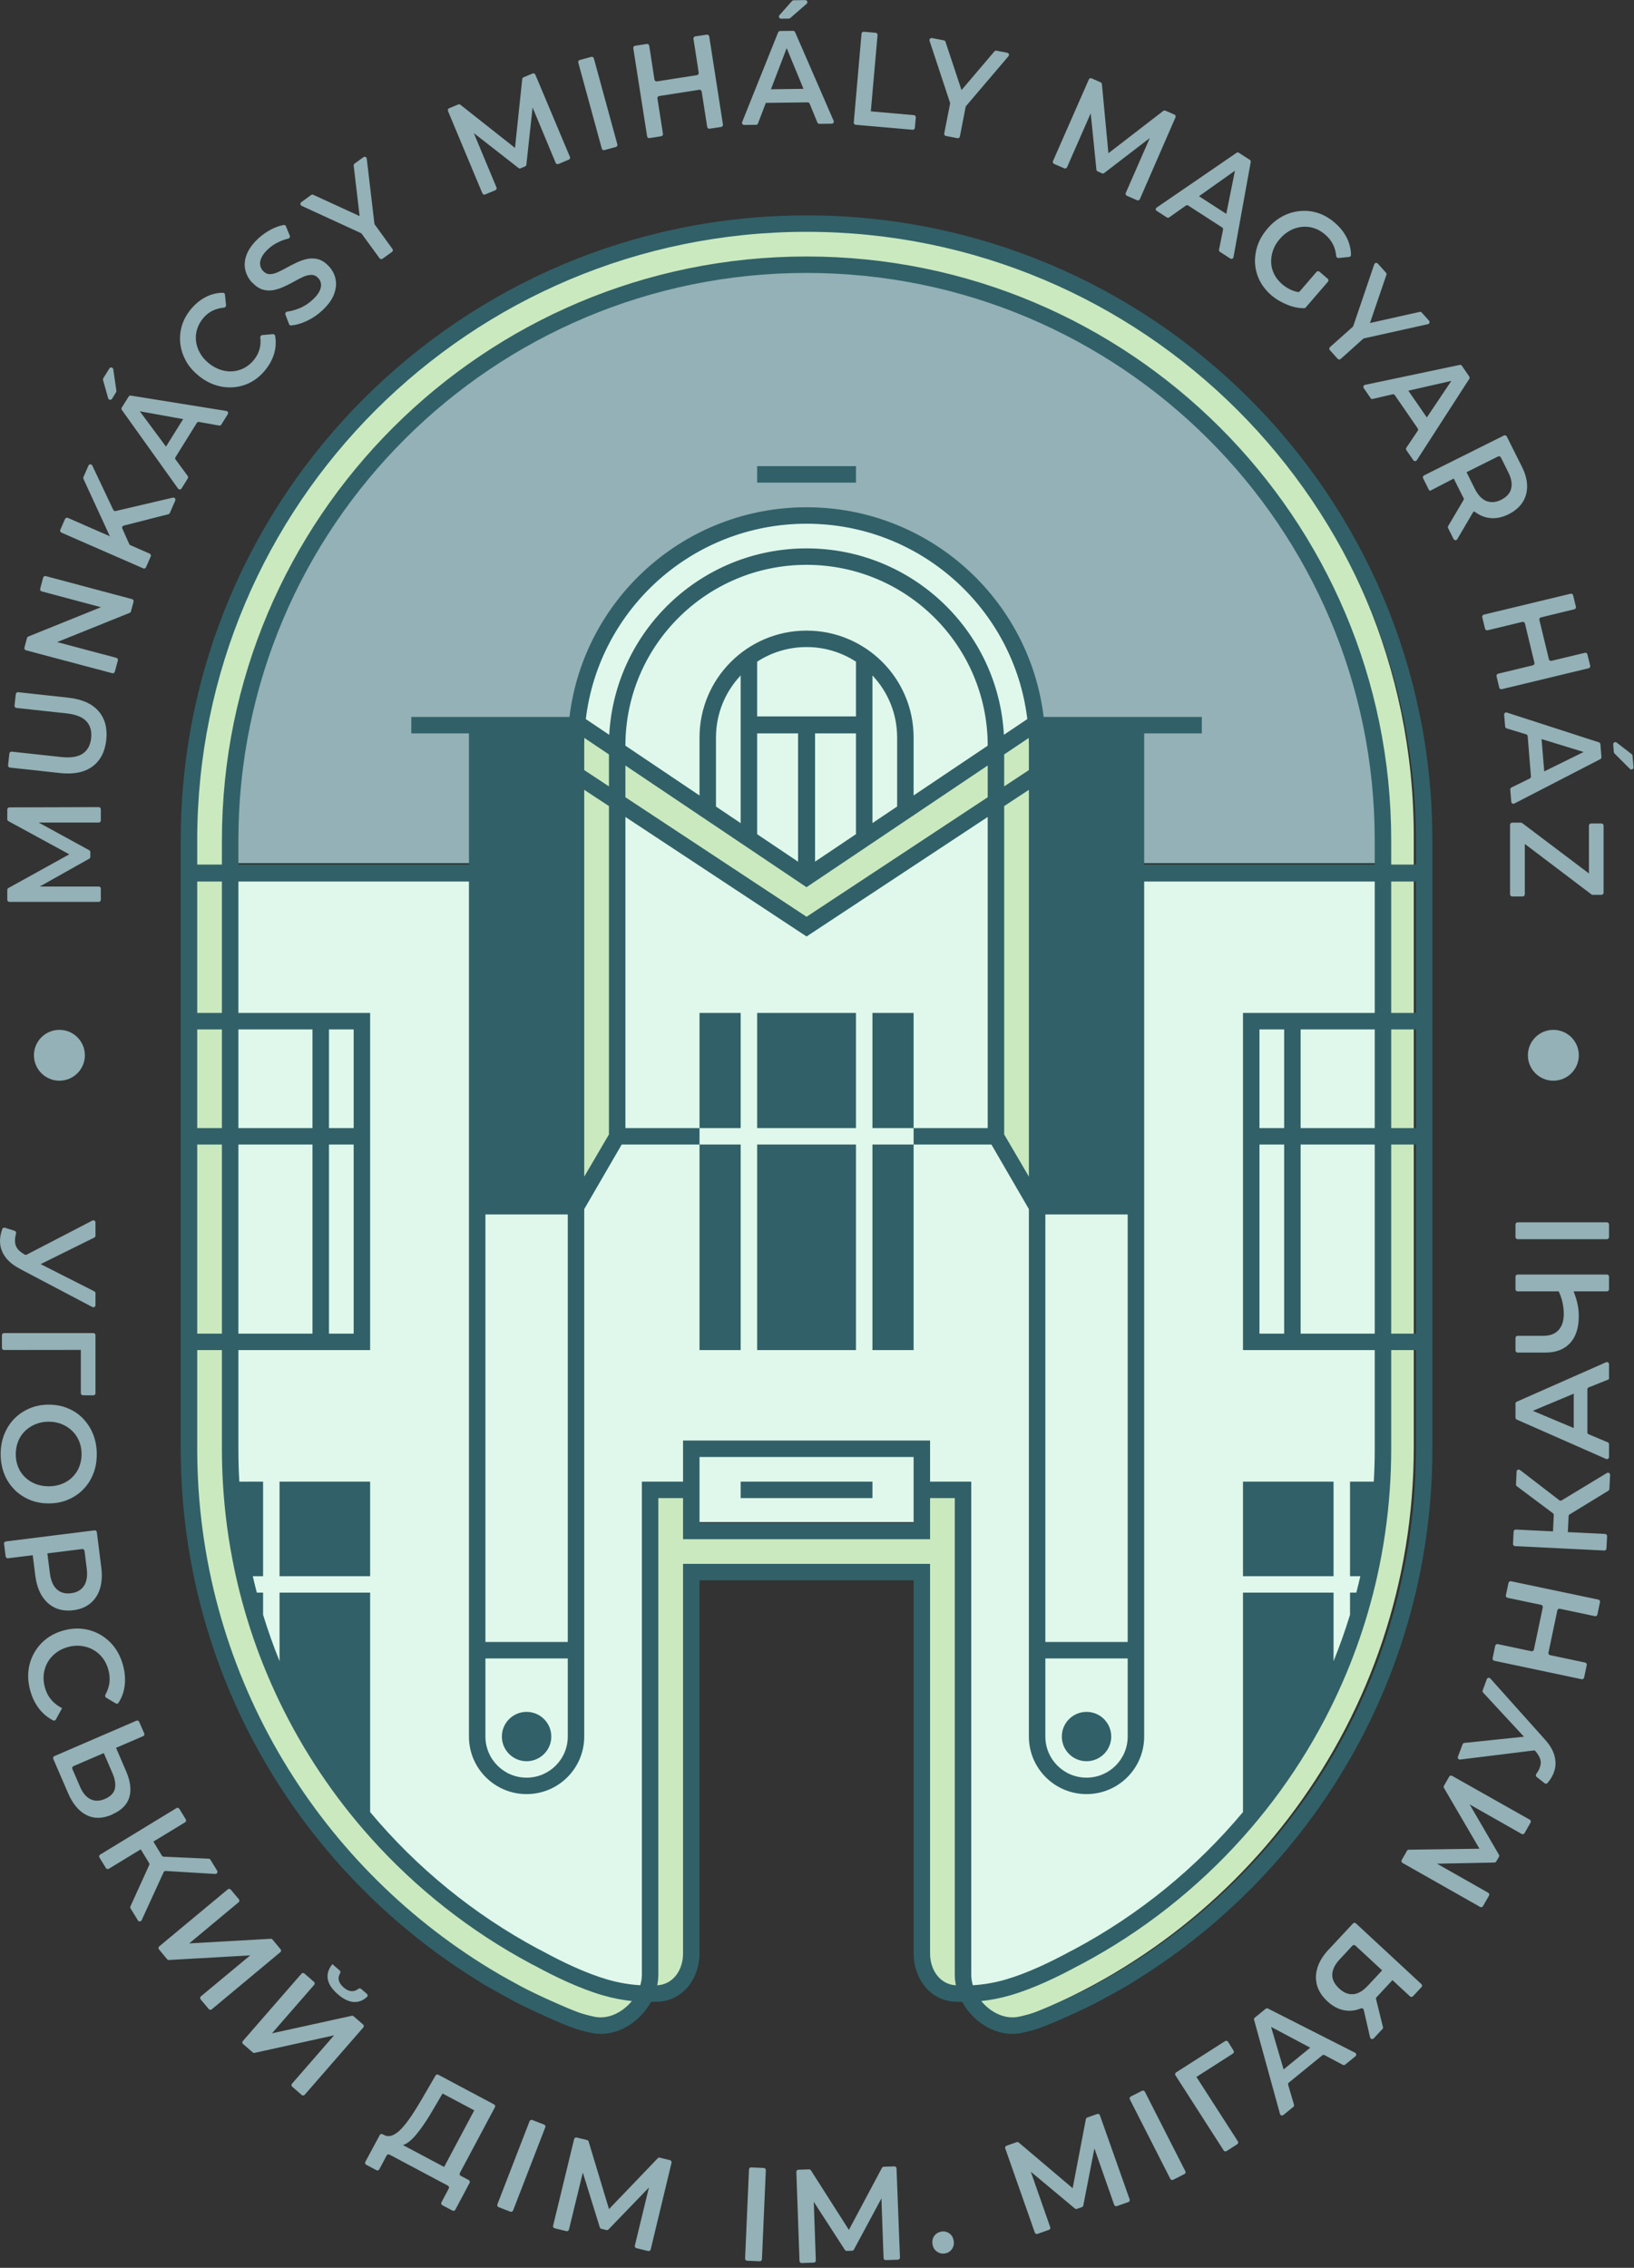
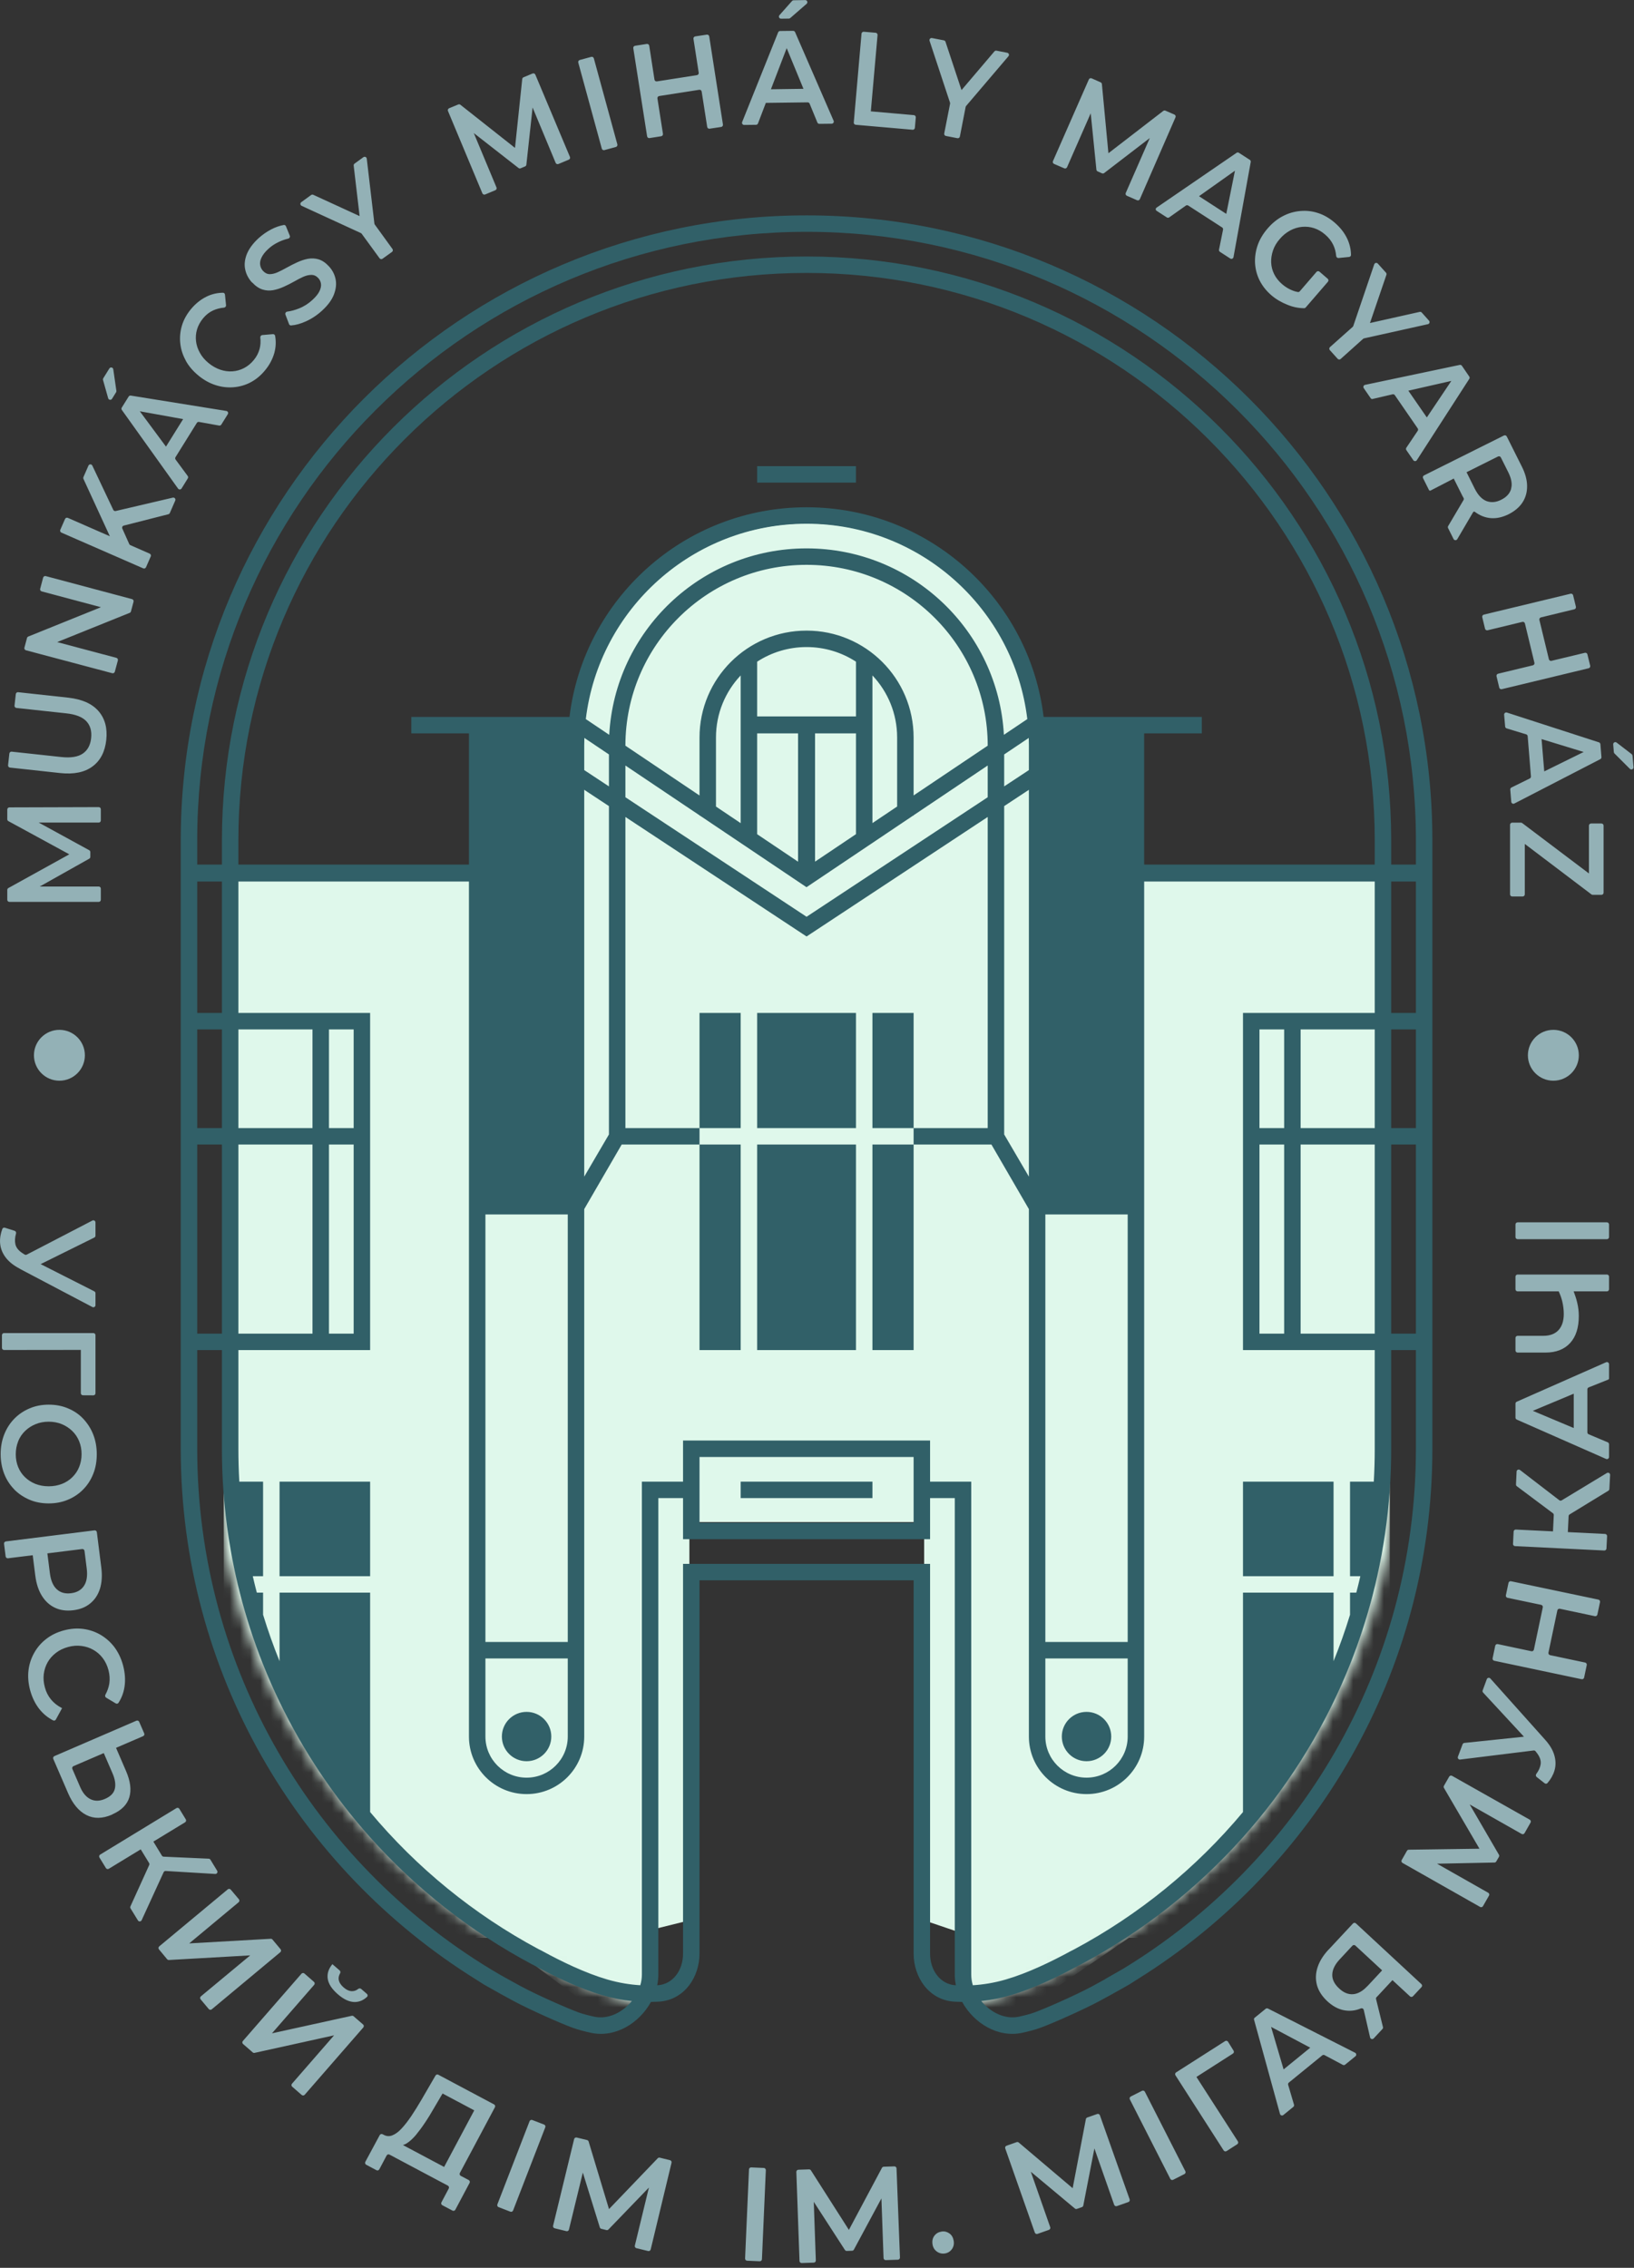
<svg xmlns="http://www.w3.org/2000/svg" width="160" height="222" viewBox="0 0 160 222" fill="none">
  <rect x="0" y="0" width="160" height="222" fill="#333333" stroke="none" />
  <g id="logo">
    <g id="Mask group">
-       <path id="bg_top" fill-rule="evenodd" clip-rule="evenodd" d="M78.998 26.139C47.035 26.139 21.124 50.966 21.124 81.592V84.494H136.873V81.592C136.873 50.966 110.961 26.139 78.998 26.139Z" fill="#93B1B6" />
      <mask id="mask0_1611_3699" style="mask-type:alpha" maskUnits="userSpaceOnUse" x="20" y="26" width="118" height="173">
        <path id="background" d="M20.961 84.105C20.961 52.052 46.945 26.067 78.998 26.067V26.067C111.051 26.067 137.035 52.051 137.035 84.105V140.614C137.035 172.668 111.051 198.652 78.998 198.652V198.652C46.945 198.652 20.961 172.668 20.961 140.614V84.105Z" fill="#D9D9D9" />
      </mask>
      <g mask="url(#mask0_1611_3699)">
        <path id="BACKGROUND" fill-rule="evenodd" clip-rule="evenodd" d="M21.911 85.09H56.777V73.458C56.777 61.185 66.726 51.236 78.999 51.236C91.272 51.236 101.221 61.185 101.221 73.458V85.09H136.085V189.696H110.547L97.442 198.652L94.765 194.186L94.553 189.696H94.132V189.22L90.492 187.984V148.995H67.504V187.984L64.439 188.745L64.165 189.696H63.649L63.438 194.186L60.76 198.652L48.748 189.696H21.911V85.09Z" fill="#DFF8EB" />
      </g>
    </g>
-     <path id="fill" fill-rule="evenodd" clip-rule="evenodd" d="M135.209 81.863V141.659C135.209 167.164 118.359 188.726 95.202 195.783L97.434 198.466C121.247 190.609 138.436 168.145 138.436 141.659V81.863C138.436 48.838 111.712 22.066 78.745 22.066C45.779 22.066 19.055 48.838 19.055 81.863V141.659C19.055 168.356 36.519 190.967 60.628 198.652L62.364 195.806C39.168 188.773 22.281 167.192 22.281 141.659V81.863C22.281 50.623 47.561 25.299 78.745 25.299C109.93 25.299 135.209 50.623 135.209 81.863ZM59.678 111.395L55.533 118.442V70.565L78.539 85.695L101.752 70.565V118.442L97.399 111.395V78.441L78.539 90.877L59.678 78.441V111.395ZM67.646 154.699V192.495L65.829 194.921H63.408V146.007H67.646V149.848H90.248V146.007H94.082V194.921L91.257 194.314L90.45 192.495V154.092H67.646V154.699Z" fill="#CAE9BF" />
    <path id="Union" fill-rule="evenodd" clip-rule="evenodd" d="M138.644 141.82V132.161H136.225V141.82C136.225 143.185 136.177 144.539 136.083 145.881C135.881 148.749 135.467 151.56 134.857 154.296C134.737 154.836 134.609 155.372 134.473 155.906L134.444 156.019C134.433 156.063 134.422 156.107 134.41 156.151C133.811 158.47 133.068 160.732 132.194 162.928C131.698 164.172 131.16 165.395 130.581 166.594V166.594C130.304 167.169 130.017 167.739 129.721 168.303C128.979 169.716 128.179 171.095 127.326 172.436C125.655 175.06 123.776 177.538 121.712 179.848V179.848C117.235 184.858 111.887 189.076 105.905 192.264C105.896 192.27 105.768 192.334 105.579 192.429C103.635 193.488 101.221 194.653 98.959 195.314C97.945 195.611 96.979 195.788 96.083 195.883C97.002 197.012 98.43 197.707 99.761 197.417C100.347 197.29 100.87 197.151 101.282 197.004C102.323 196.631 105.343 195.304 106.941 194.442C107.4 194.194 107.835 193.955 108.222 193.74L108.206 193.737C108.23 193.722 108.636 193.49 109.052 193.253C109.251 193.139 109.452 193.025 109.615 192.931C109.811 192.819 109.952 192.739 109.966 192.731C127.161 182.278 138.644 163.387 138.644 141.82ZM138.644 130.551V112.038H136.225V130.551H138.644ZM138.644 110.428V100.769H136.225V110.428H138.644ZM140.257 132.161H140.257V141.82C140.257 163.724 128.725 182.939 111.391 193.745L110.61 194.241L110.565 194.267C110.525 194.29 110.468 194.323 110.393 194.366C110.35 194.391 110.301 194.419 110.246 194.45C110.183 194.486 110.112 194.526 110.035 194.57C109.952 194.617 109.862 194.668 109.765 194.722C109.236 195.021 108.507 195.427 107.708 195.858C106.13 196.709 103.002 198.099 101.826 198.519C101.322 198.699 100.724 198.855 100.105 198.99C97.707 199.512 95.359 198.045 94.214 195.971C93.956 195.968 93.707 195.959 93.468 195.945C90.922 195.795 89.46 193.516 89.46 191.231L89.46 154.698H78.978H68.496L68.496 191.231C68.496 193.516 67.033 195.795 64.487 195.945C64.249 195.959 63.999 195.968 63.741 195.971C62.596 198.045 60.248 199.512 57.85 198.99C57.231 198.855 56.633 198.699 56.129 198.519C54.953 198.099 51.825 196.709 50.248 195.858C49.448 195.427 48.719 195.021 48.19 194.722C47.926 194.573 47.711 194.451 47.562 194.366C47.488 194.323 47.43 194.29 47.39 194.267L47.345 194.241L46.568 193.747C29.232 182.942 17.698 163.726 17.698 141.82V132.161V99.159V82.256C17.698 48.471 45.134 21.083 78.978 21.083C112.821 21.083 140.257 48.471 140.257 82.256V99.159H140.257V132.161ZM98.505 193.769C97.336 194.111 96.241 194.278 95.258 194.337C95.158 193.996 95.104 193.642 95.104 193.285L95.104 145.04H91.072V141.015H66.883V145.04H62.852L62.852 193.285C62.852 193.642 62.797 193.996 62.697 194.337C61.714 194.278 60.619 194.111 59.45 193.769C57.322 193.147 54.992 192.024 53.073 190.974C53.056 190.965 52.886 190.879 52.698 190.784C46.384 187.4 40.8 182.835 36.243 177.384V145.04H23.434C23.373 143.974 23.343 142.901 23.343 141.82V132.161H36.243L36.243 112.038V110.428L36.243 99.159H23.343V86.292H45.919V117.27V118.88V169.992C45.919 173.104 48.446 175.626 51.563 175.626C54.68 175.626 57.207 173.104 57.207 169.992V118.88H57.207V118.361L60.876 112.038H68.496V110.428L61.239 110.428V79.973L78.978 91.673L96.716 79.973L96.716 110.428H89.46V112.038L85.428 112.038V132.161H89.46L89.46 112.038H97.079L100.748 118.361V118.88L100.748 169.992C100.748 173.104 103.275 175.626 106.392 175.626C109.509 175.626 112.036 173.104 112.036 169.992L112.036 118.88H112.036V86.292H134.613V99.159H121.712L121.712 110.428L121.712 112.038V132.161H134.613V141.82C134.613 142.901 134.582 143.974 134.521 145.04H121.712V154.296H130.581V145.04H132.194V154.296H133.203C133.079 154.836 132.947 155.373 132.808 155.906H132.194V158.069C131.721 159.614 131.182 161.131 130.581 162.616V155.906H121.712L121.712 177.384C117.138 182.856 111.529 187.435 105.185 190.823C104.988 190.922 104.847 190.993 104.832 191.002C102.922 192.044 100.615 193.152 98.505 193.769ZM93.491 146.649H91.072V150.674H66.883V146.649H64.464L64.464 193.285C64.464 193.639 64.426 193.993 64.353 194.34L64.392 194.338C65.837 194.253 66.883 192.937 66.883 191.231L66.883 153.089H78.978H91.072L91.072 191.231C91.072 192.937 92.119 194.253 93.563 194.338L93.602 194.34C93.529 193.993 93.491 193.639 93.491 193.285L93.491 146.649ZM58.997 195.314C60.011 195.611 60.976 195.788 61.872 195.883C60.953 197.012 59.525 197.707 58.194 197.417C57.608 197.29 57.085 197.151 56.673 197.004C55.632 196.631 52.612 195.304 51.014 194.442C50.23 194.018 49.512 193.619 48.99 193.324L48.74 193.176L48.736 193.174C48.398 192.974 48.044 192.764 48.024 192.752C30.809 182.303 19.311 163.402 19.311 141.82V132.161H21.73V141.82C21.73 142.9 21.76 143.974 21.819 145.04C21.985 148.014 22.378 150.928 22.982 153.763C23.02 153.941 23.059 154.119 23.098 154.296C23.218 154.836 23.346 155.372 23.482 155.906C24.093 158.311 24.856 160.655 25.761 162.928V162.927C26.257 164.172 26.795 165.394 27.374 166.594V166.594C29.708 171.429 32.703 175.887 36.243 179.848V179.848C40.721 184.859 46.071 189.078 52.054 192.267C52.066 192.273 52.205 192.343 52.388 192.435C54.33 193.493 56.738 194.654 58.997 195.314ZM21.73 130.551H19.311V112.038H21.73V130.551ZM21.73 110.428H19.311V100.769H21.73V110.428ZM21.73 99.159H19.311V86.292H21.73V99.159ZM21.73 84.633H19.311V82.256C19.311 49.36 46.025 22.693 78.978 22.693C111.93 22.693 138.644 49.36 138.644 82.256V84.633H136.225V82.256C136.225 50.694 110.595 25.108 78.978 25.108C47.361 25.108 21.73 50.694 21.73 82.256V84.633ZM138.644 99.159V86.292H136.225V99.159H138.644ZM134.613 100.769H127.356V110.428L134.613 110.428V100.769ZM134.613 112.038V130.551L127.356 130.551V112.038H134.613ZM134.613 84.633V82.256C134.613 51.583 109.704 26.717 78.978 26.717C48.251 26.717 23.343 51.583 23.343 82.256V84.633H45.919V71.793H40.275V70.183L45.919 70.183H55.763C57.157 58.619 67.019 49.657 78.978 49.657C90.936 49.657 100.799 58.619 102.192 70.183L117.68 70.183V71.793L112.036 71.793V84.633H134.613ZM23.343 130.551V112.038H30.599L30.599 130.551L23.343 130.551ZM23.343 110.428V100.769H30.599L30.599 110.428H23.343ZM24.752 154.296C24.876 154.836 25.008 155.373 25.148 155.906H25.761V158.068C26.234 159.614 26.773 161.131 27.374 162.616L27.374 155.906H36.243V154.296H27.374L27.374 145.04H25.761L25.761 154.296H24.752ZM83.815 47.243H74.14V45.633H83.815V47.243ZM57.207 72.957C57.208 72.716 57.212 72.476 57.221 72.237L59.626 73.853L59.626 76.98L57.207 75.384V72.957ZM57.207 115.184L59.626 111.053L59.626 78.909L57.207 77.314V115.184ZM61.239 78.043L78.978 89.743L96.716 78.043V74.935L89.46 79.807V79.841H89.409L78.972 86.849L68.541 79.841H68.496V79.811L61.239 74.937V78.043ZM68.496 77.871L61.239 72.996V72.975C61.253 63.206 69.189 55.292 78.978 55.292C88.773 55.292 96.714 63.217 96.716 72.995L89.46 77.867V72.195C89.46 66.416 84.767 61.731 78.978 61.731C73.189 61.731 68.496 66.416 68.496 72.195V77.871ZM70.108 78.954L72.527 80.579V71.793H72.527V70.133H72.527V66.118C71.028 67.704 70.108 69.842 70.108 72.195V78.954ZM74.14 81.662L78.146 84.353V71.793H74.14V81.662ZM79.809 84.347L83.816 81.657V71.793H79.809V84.347ZM85.428 80.574L87.847 78.95V72.195C87.847 69.842 86.928 67.704 85.428 66.118V80.574ZM98.329 73.852V76.98L100.748 75.384V72.931C100.747 72.699 100.743 72.467 100.735 72.237L98.329 73.852ZM100.593 70.392L98.3 71.932C97.745 61.76 89.306 53.682 78.978 53.682C68.649 53.682 60.21 61.76 59.655 71.933L57.362 70.392C58.653 59.619 67.838 51.267 78.978 51.267C90.117 51.267 99.302 59.619 100.593 70.392ZM100.748 115.184L100.748 77.314L98.329 78.909V111.053L100.748 115.184ZM102.36 118.88H110.423L110.423 160.735H102.36L102.36 118.88ZM34.631 100.769V110.428H32.212V100.769H34.631ZM32.212 130.551L34.631 130.551V112.038H32.212L32.212 130.551ZM123.325 130.551V112.038H125.744V130.551L123.325 130.551ZM125.744 100.769H123.325V110.428H125.744V100.769ZM72.527 132.161L72.527 112.038H68.496V132.161H72.527ZM72.527 110.428H68.496V99.159H72.527V110.428ZM83.816 110.428H74.14V99.159H83.816V110.428ZM89.46 110.428H85.428V99.159H89.46V110.428ZM83.816 112.038V132.161H74.14V112.038H83.816ZM102.36 162.345H110.423L110.423 169.992C110.423 172.215 108.618 174.016 106.392 174.016C104.165 174.016 102.36 172.215 102.36 169.992L102.36 162.345ZM55.595 169.992L55.595 162.345H47.532V160.735H55.595L55.595 118.88H47.532V169.992C47.532 172.215 49.337 174.017 51.563 174.017C53.79 174.017 55.595 172.215 55.595 169.992ZM53.982 169.992C53.982 171.325 52.899 172.407 51.563 172.407C50.227 172.407 49.144 171.325 49.144 169.992C49.144 168.658 50.227 167.577 51.563 167.577C52.899 167.577 53.982 168.658 53.982 169.992ZM106.392 172.407C107.728 172.407 108.811 171.325 108.811 169.992C108.811 168.658 107.728 167.577 106.392 167.577C105.056 167.577 103.973 168.658 103.973 169.992C103.973 171.325 105.056 172.407 106.392 172.407ZM68.496 142.625H89.46V149.064H68.496L68.496 146.649V145.04L68.496 142.625ZM72.527 146.649H85.428V145.039H72.527V146.649ZM83.816 70.133H74.14V64.773C75.531 63.867 77.193 63.341 78.978 63.341C80.763 63.341 82.424 63.867 83.816 64.773V70.133Z" fill="#316068" />
    <path id="dots" fill-rule="evenodd" clip-rule="evenodd" d="M5.818 105.791C7.195 105.791 8.311 104.676 8.311 103.302C8.311 101.927 7.195 100.812 5.818 100.812C4.441 100.812 3.324 101.927 3.324 103.302C3.324 104.676 4.441 105.791 5.818 105.791ZM152.103 105.791C153.481 105.791 154.597 104.676 154.597 103.302C154.597 101.927 153.481 100.812 152.103 100.812C150.726 100.812 149.61 101.927 149.61 103.302C149.61 104.676 150.726 105.791 152.103 105.791Z" fill="#93B1B6" />
    <path id="text" fill-rule="evenodd" clip-rule="evenodd" d="M78.846 0.008C79.04 0.006 79.132 0.245 78.985 0.372L77.378 1.77C77.341 1.802 77.293 1.82 77.244 1.821L76.482 1.831C76.301 1.834 76.204 1.621 76.323 1.486L77.557 0.095C77.596 0.052 77.651 0.026 77.71 0.026L78.846 0.008ZM74.983 10.087C74.983 10.079 74.99 10.072 74.998 10.072L79.083 10.02C79.168 10.018 79.246 10.07 79.278 10.148L80.037 11.996C80.07 12.074 80.147 12.125 80.232 12.124L81.438 12.111C81.587 12.11 81.686 11.957 81.627 11.821L77.854 3.144C77.82 3.068 77.744 3.019 77.661 3.019L76.385 3.034C76.301 3.035 76.226 3.087 76.195 3.165L72.671 11.946C72.616 12.083 72.718 12.232 72.866 12.231L74.029 12.218C74.115 12.217 74.191 12.164 74.221 12.084L74.982 10.092L74.983 10.091C74.983 10.09 74.983 10.09 74.983 10.089L74.983 10.087ZM77.032 4.712L78.674 8.694L75.488 8.739L77.032 4.712ZM67.903 3.8C67.886 3.687 67.964 3.58 68.078 3.563L69.21 3.391C69.323 3.374 69.429 3.452 69.447 3.565L70.79 12.191C70.808 12.304 70.73 12.41 70.617 12.428L69.484 12.599C69.371 12.617 69.265 12.539 69.248 12.426L68.707 8.962C68.689 8.848 68.583 8.771 68.469 8.789L64.548 9.4C64.435 9.418 64.358 9.524 64.375 9.637L64.916 13.101C64.933 13.214 64.856 13.32 64.743 13.338L63.601 13.517C63.488 13.535 63.381 13.457 63.364 13.344L62.011 4.718C61.993 4.605 62.071 4.499 62.184 4.481L63.334 4.302C63.448 4.284 63.554 4.362 63.572 4.475L64.086 7.795C64.103 7.908 64.21 7.985 64.323 7.968L68.244 7.356C68.358 7.338 68.435 7.233 68.418 7.12L67.903 3.8ZM57.893 5.567L56.77 5.872C56.66 5.903 56.594 6.017 56.624 6.127L58.927 14.548C58.958 14.659 59.072 14.724 59.182 14.694L60.305 14.388C60.416 14.358 60.481 14.243 60.451 14.133L58.148 5.712C58.118 5.601 58.004 5.536 57.893 5.567ZM48.615 18.349C48.66 18.455 48.61 18.576 48.504 18.62L47.506 19.037C47.401 19.081 47.279 19.031 47.234 18.925L43.866 10.867C43.822 10.761 43.872 10.64 43.979 10.596L44.874 10.226C44.943 10.198 45.023 10.209 45.082 10.255L50.428 14.477L51.137 7.735C51.145 7.659 51.194 7.594 51.264 7.565L52.15 7.196C52.255 7.153 52.377 7.202 52.421 7.308L55.807 15.358C55.852 15.464 55.802 15.585 55.696 15.63L54.681 16.054C54.575 16.099 54.453 16.049 54.409 15.943L52.151 10.522L51.542 16.122C51.534 16.197 51.486 16.261 51.417 16.291L50.983 16.474C50.913 16.504 50.833 16.493 50.774 16.447L46.394 13.027L48.615 18.349ZM37.167 25.283C37.234 25.375 37.364 25.396 37.456 25.329L38.383 24.662C38.476 24.595 38.497 24.465 38.43 24.372L36.697 21.98C36.677 21.952 36.664 21.918 36.66 21.883L35.913 15.532C35.895 15.374 35.713 15.295 35.584 15.388L34.716 16.018C34.655 16.063 34.623 16.136 34.632 16.21L35.213 21.153L30.676 19.069C30.608 19.037 30.528 19.045 30.467 19.089L29.499 19.792C29.37 19.885 29.39 20.081 29.534 20.148L35.335 22.815C35.367 22.83 35.395 22.853 35.416 22.881L37.167 25.283ZM24.697 27.655C24.693 27.651 24.687 27.648 24.682 27.648C24.676 27.648 24.67 27.646 24.666 27.642C24.336 27.274 24.112 26.862 24.014 26.396C23.905 25.919 23.96 25.423 24.158 24.901C24.366 24.378 24.745 23.846 25.313 23.324C25.692 22.982 26.098 22.693 26.568 22.45C26.982 22.235 27.381 22.098 27.78 22.025C27.873 22.008 27.964 22.061 28 22.149L28.375 23.07C28.425 23.192 28.35 23.328 28.222 23.358C27.875 23.441 27.551 23.558 27.244 23.711C26.865 23.892 26.541 24.117 26.27 24.369C25.954 24.657 25.737 24.936 25.611 25.207C25.476 25.477 25.44 25.72 25.476 25.945C25.512 26.171 25.611 26.369 25.765 26.531C25.954 26.729 26.171 26.837 26.423 26.837C26.667 26.837 26.938 26.765 27.217 26.639C27.497 26.513 27.804 26.351 28.129 26.171C28.454 25.991 28.788 25.819 29.131 25.666C29.473 25.513 29.807 25.396 30.159 25.333C30.511 25.27 30.854 25.288 31.197 25.387C31.549 25.495 31.883 25.72 32.208 26.072C32.542 26.432 32.758 26.846 32.858 27.315C32.957 27.783 32.903 28.279 32.704 28.81C32.506 29.342 32.117 29.873 31.549 30.396C31.062 30.846 30.529 31.198 29.952 31.459C29.431 31.694 28.948 31.827 28.501 31.858C28.413 31.864 28.334 31.81 28.303 31.728L27.949 30.795C27.899 30.664 27.991 30.522 28.13 30.504C28.495 30.456 28.872 30.355 29.266 30.198C29.771 30 30.204 29.72 30.592 29.36C30.917 29.063 31.152 28.774 31.278 28.513C31.405 28.252 31.459 28.009 31.432 27.792C31.405 27.576 31.314 27.378 31.161 27.216C30.962 27.009 30.746 26.91 30.493 26.91C30.241 26.91 29.97 26.973 29.69 27.099C29.41 27.225 29.103 27.387 28.788 27.567C28.463 27.747 28.129 27.919 27.786 28.072C27.443 28.225 27.091 28.342 26.748 28.405C26.405 28.468 26.053 28.45 25.71 28.342C25.369 28.235 25.029 28.011 24.697 27.655ZM18.189 35.297C18.186 35.297 18.185 35.299 18.186 35.301C18.475 35.831 18.889 36.316 19.42 36.756C19.953 37.198 20.512 37.504 21.09 37.693C21.667 37.883 22.254 37.955 22.85 37.91C23.436 37.864 23.996 37.711 24.528 37.432C25.061 37.153 25.53 36.765 25.945 36.261C26.396 35.72 26.694 35.144 26.865 34.54C27.012 33.994 27.041 33.432 26.938 32.87C26.919 32.768 26.825 32.7 26.722 32.709L25.682 32.8C25.561 32.81 25.476 32.922 25.489 33.042C25.534 33.435 25.513 33.802 25.422 34.144C25.313 34.549 25.124 34.919 24.844 35.252C24.564 35.594 24.239 35.855 23.887 36.036C23.535 36.216 23.156 36.324 22.759 36.351C22.362 36.378 21.965 36.324 21.568 36.189C21.171 36.054 20.783 35.837 20.422 35.54C20.061 35.243 19.772 34.91 19.574 34.54C19.366 34.171 19.24 33.792 19.195 33.405C19.15 33.018 19.177 32.63 19.294 32.243C19.411 31.855 19.61 31.495 19.89 31.153C20.169 30.82 20.494 30.558 20.873 30.387C21.193 30.243 21.545 30.149 21.934 30.113C22.053 30.102 22.145 29.998 22.133 29.879L22.029 28.839C22.018 28.735 21.932 28.654 21.828 28.656C21.254 28.665 20.712 28.792 20.206 29.045C19.646 29.324 19.141 29.729 18.698 30.261C18.283 30.765 17.985 31.297 17.814 31.873C17.643 32.441 17.588 33.027 17.652 33.612C17.715 34.196 17.894 34.763 18.191 35.293C18.191 35.293 18.191 35.294 18.191 35.294C18.191 35.295 18.191 35.295 18.191 35.296C18.19 35.296 18.189 35.297 18.189 35.297ZM11.396 38.258C11.403 38.306 11.393 38.356 11.367 38.397L10.97 39.039C10.875 39.193 10.642 39.16 10.593 38.987L10.087 37.196C10.071 37.14 10.08 37.08 10.111 37.03L10.709 36.069C10.812 35.904 11.064 35.957 11.091 36.148L11.396 38.258ZM18.286 46.465L17.194 44.986C17.144 44.918 17.14 44.826 17.185 44.754L19.274 41.398C19.319 41.326 19.404 41.289 19.487 41.304L21.457 41.659C21.541 41.674 21.625 41.637 21.67 41.565L22.306 40.544C22.384 40.418 22.309 40.253 22.163 40.229L12.807 38.724C12.724 38.711 12.642 38.748 12.598 38.819L11.923 39.9C11.878 39.971 11.881 40.062 11.93 40.13L17.434 47.827C17.521 47.947 17.702 47.941 17.78 47.815L18.391 46.829C18.435 46.758 18.432 46.667 18.383 46.599L18.286 46.465ZM16.253 43.72L13.69 40.261L17.932 41.027L16.253 43.72ZM14.655 54.195C14.76 54.241 14.808 54.364 14.762 54.468L14.297 55.53C14.251 55.635 14.128 55.683 14.023 55.637L6.011 52.137C5.906 52.091 5.858 51.968 5.904 51.864L6.369 50.802C6.415 50.697 6.538 50.649 6.643 50.695L10.757 52.495L8.17 46.877C8.145 46.823 8.145 46.761 8.168 46.707L8.661 45.58C8.732 45.417 8.963 45.413 9.039 45.575L11.092 49.911C11.133 49.999 11.231 50.047 11.327 50.024L16.923 48.715C17.09 48.676 17.23 48.844 17.161 49L16.628 50.222C16.602 50.28 16.55 50.324 16.488 50.34L12.115 51.452C11.99 51.484 11.924 51.62 11.976 51.738L12.656 53.26C12.677 53.307 12.715 53.344 12.762 53.365L14.655 54.195ZM11.542 64.651C11.572 64.54 11.506 64.426 11.395 64.396L5.595 62.855L12.7 59.993C12.761 59.969 12.807 59.917 12.823 59.854L13.077 58.902C13.107 58.792 13.041 58.678 12.93 58.648L4.479 56.395C4.368 56.366 4.254 56.432 4.224 56.542L3.934 57.637C3.904 57.748 3.97 57.861 4.081 57.891L9.882 59.441L2.768 62.312C2.707 62.336 2.662 62.388 2.645 62.451L2.391 63.402C2.362 63.513 2.428 63.627 2.538 63.656L10.99 65.901C11.101 65.93 11.214 65.865 11.244 65.754L11.542 64.651ZM10.405 72.441C10.279 73.585 9.837 74.45 9.061 75.026C8.285 75.603 7.229 75.819 5.893 75.675L0.974 75.139C0.86 75.126 0.778 75.024 0.79 74.91L0.916 73.764C0.929 73.65 1.031 73.568 1.145 73.58L6.01 74.107C6.949 74.206 7.644 74.089 8.113 73.765C8.582 73.441 8.853 72.936 8.925 72.251C8.997 71.567 8.844 71.017 8.456 70.603C8.068 70.188 7.409 69.927 6.471 69.828L1.606 69.301C1.492 69.289 1.409 69.186 1.422 69.072L1.548 67.944C1.56 67.83 1.663 67.748 1.777 67.76L6.696 68.297C8.032 68.45 9.016 68.882 9.647 69.612C10.279 70.342 10.532 71.287 10.405 72.441ZM9.665 86.783C9.78 86.783 9.873 86.876 9.873 86.99V88.08C9.873 88.195 9.78 88.287 9.665 88.287H0.921C0.806 88.287 0.713 88.195 0.713 88.08V87.112C0.713 87.037 0.754 86.967 0.82 86.931L6.787 83.63L0.822 80.382C0.755 80.346 0.713 80.276 0.713 80.2V79.242C0.713 79.128 0.806 79.035 0.921 79.035L9.665 79.009C9.78 79.008 9.873 79.101 9.873 79.216V80.314C9.873 80.429 9.78 80.522 9.665 80.522H3.791L8.736 83.228C8.803 83.265 8.844 83.335 8.844 83.41V83.878C8.844 83.953 8.804 84.022 8.738 84.059L3.89 86.783H9.665ZM85.929 3.432C85.939 3.318 85.855 3.217 85.74 3.207L84.584 3.108C84.47 3.098 84.369 3.182 84.359 3.296L83.601 11.991C83.591 12.105 83.676 12.206 83.79 12.216L89.359 12.702C89.474 12.712 89.574 12.628 89.584 12.514L89.674 11.495C89.684 11.381 89.6 11.28 89.486 11.27L85.271 10.901L85.929 3.432ZM98.63 5.166C98.786 5.197 98.851 5.383 98.748 5.504L94.601 10.373C94.578 10.4 94.562 10.433 94.555 10.468L93.991 13.364C93.97 13.476 93.861 13.55 93.748 13.528L92.622 13.31C92.509 13.288 92.436 13.179 92.458 13.066L93.03 10.152C93.037 10.117 93.034 10.081 93.023 10.047L91.022 3.993C90.972 3.843 91.103 3.695 91.258 3.725L92.424 3.95C92.498 3.964 92.559 4.017 92.582 4.088L94.15 8.82L97.374 5.029C97.423 4.972 97.499 4.946 97.573 4.96L98.63 5.166ZM106.802 11.09L107.359 16.61C107.366 16.684 107.413 16.748 107.481 16.778L107.907 16.968C107.977 16.998 108.058 16.989 108.118 16.942L112.587 13.513L110.233 18.891C110.187 18.996 110.235 19.118 110.34 19.164L111.34 19.601C111.445 19.647 111.568 19.599 111.614 19.494L115.103 11.487C115.149 11.382 115.1 11.26 114.995 11.214L114.116 10.832C114.047 10.802 113.966 10.812 113.906 10.858L108.535 15L107.897 8.229C107.889 8.154 107.843 8.089 107.774 8.059L106.894 7.67C106.788 7.623 106.665 7.671 106.619 7.776L103.105 15.773C103.059 15.878 103.107 16.001 103.213 16.046L104.212 16.477C104.317 16.522 104.439 16.474 104.485 16.369L106.802 11.09ZM113.253 20.636C113.142 20.565 113.139 20.404 113.247 20.328L121.082 14.961C121.151 14.913 121.242 14.912 121.312 14.957L122.379 15.645C122.45 15.691 122.486 15.774 122.471 15.857L120.783 25.17C120.756 25.316 120.589 25.388 120.465 25.307L119.456 24.653C119.384 24.607 119.348 24.521 119.365 24.438L119.76 22.48C119.777 22.397 119.741 22.312 119.67 22.265L116.351 20.121C116.28 20.075 116.187 20.077 116.118 20.126L114.489 21.279C114.419 21.328 114.327 21.33 114.256 21.284L113.253 20.636ZM117.406 19.207L120.077 20.937C120.077 20.931 120.078 20.925 120.079 20.919L120.925 16.711L117.406 19.207ZM124.499 28.91C124.959 29.306 125.501 29.612 126.069 29.837C126.607 30.059 127.153 30.168 127.699 30.171C127.759 30.172 127.815 30.145 127.854 30.1L130.03 27.58C130.105 27.493 130.096 27.362 130.009 27.288L129.205 26.595C129.118 26.52 128.986 26.53 128.911 26.616L127.271 28.518C127.225 28.571 127.155 28.598 127.086 28.586C126.925 28.558 126.766 28.518 126.62 28.459C126.232 28.315 125.871 28.099 125.555 27.828C125.212 27.531 124.95 27.207 124.77 26.846C124.589 26.486 124.49 26.108 124.472 25.711C124.454 25.315 124.517 24.919 124.652 24.513C124.788 24.108 125.013 23.738 125.32 23.387C125.627 23.027 125.97 22.756 126.34 22.558C126.71 22.36 127.098 22.243 127.495 22.207C127.892 22.171 128.28 22.207 128.668 22.333C129.056 22.459 129.417 22.666 129.76 22.964C130.112 23.261 130.374 23.603 130.554 23.982C130.707 24.302 130.801 24.661 130.838 25.058C130.849 25.178 130.953 25.269 131.072 25.257L132.105 25.153C132.209 25.143 132.29 25.057 132.288 24.953C132.279 24.389 132.152 23.855 131.908 23.342C131.637 22.774 131.231 22.261 130.69 21.793C130.175 21.351 129.634 21.036 129.065 20.856C128.497 20.666 127.91 20.603 127.314 20.657C126.719 20.711 126.15 20.874 125.609 21.162C125.067 21.441 124.571 21.846 124.12 22.369C123.669 22.892 123.344 23.441 123.145 24.018C122.947 24.594 122.865 25.18 122.893 25.765C122.929 26.36 123.073 26.919 123.344 27.459C123.614 27.991 123.994 28.477 124.499 28.91ZM130.215 34.272C130.138 34.186 130.146 34.054 130.232 33.978L132.453 32C132.48 31.976 132.5 31.946 132.512 31.912L134.564 25.876C134.615 25.726 134.809 25.686 134.915 25.804L135.716 26.693C135.766 26.749 135.782 26.827 135.758 26.898L134.146 31.621L139.017 30.531C139.09 30.514 139.167 30.539 139.217 30.595L139.93 31.393C140.035 31.512 139.974 31.7 139.82 31.734L133.567 33.123C133.532 33.131 133.5 33.147 133.474 33.171L131.277 35.14C131.192 35.217 131.06 35.21 130.984 35.125L130.215 34.272ZM134.353 39.063C134.365 39.063 134.376 39.061 134.388 39.059L136.363 38.599C136.446 38.58 136.533 38.613 136.581 38.684L138.822 41.937C138.87 42.008 138.87 42.1 138.823 42.171L137.708 43.828C137.66 43.899 137.661 43.992 137.709 44.062L138.391 45.049C138.475 45.171 138.656 45.169 138.737 45.044L143.871 37.088C143.917 37.018 143.916 36.928 143.868 36.859L143.149 35.808C143.102 35.739 143.017 35.705 142.935 35.722L133.665 37.674C133.52 37.705 133.453 37.873 133.537 37.995L134.226 38.996C134.255 39.038 134.302 39.063 134.353 39.063ZM137.909 38.252C137.909 38.249 137.91 38.247 137.911 38.245C137.912 38.244 137.913 38.243 137.913 38.243C137.915 38.242 137.916 38.241 137.918 38.241L142.114 37.288L139.714 40.864L137.909 38.252ZM140.076 48.023C140.06 48.031 140.043 48.035 140.025 48.035C139.984 48.035 139.946 48.012 139.927 47.975L139.347 46.816C139.295 46.713 139.337 46.589 139.439 46.537L147.262 42.633C147.364 42.582 147.489 42.623 147.541 42.726L149.009 45.657C149.352 46.333 149.523 46.963 149.532 47.558C149.541 48.153 149.397 48.693 149.09 49.171C148.783 49.648 148.323 50.035 147.718 50.342C147.114 50.639 146.536 50.765 145.977 50.72C145.417 50.675 144.903 50.468 144.424 50.108C144.366 50.064 144.282 50.076 144.245 50.139L142.696 52.778C142.613 52.919 142.405 52.913 142.331 52.765L141.795 51.695C141.763 51.632 141.766 51.557 141.802 51.497L143.309 48.948C143.346 48.885 143.347 48.807 143.311 48.744L143.287 48.702C143.26 48.655 143.233 48.608 143.206 48.558L142.349 46.846L140.076 48.023ZM147.97 47.851C147.97 47.849 147.969 47.846 147.967 47.846C147.964 47.846 147.963 47.844 147.963 47.842C148.097 47.392 147.997 46.853 147.691 46.234L146.963 44.78C146.912 44.677 146.787 44.636 146.684 44.687L143.603 46.225L144.424 47.873C144.74 48.486 145.119 48.882 145.562 49.053C146.013 49.216 146.491 49.18 147.005 48.918C147.518 48.658 147.843 48.308 147.97 47.851ZM145.413 61.545C145.44 61.657 145.553 61.725 145.664 61.698L149.068 60.877C149.18 60.85 149.292 60.918 149.319 61.03L150.25 64.879C150.277 64.99 150.209 65.102 150.097 65.129L146.692 65.951C146.581 65.978 146.512 66.089 146.539 66.2L146.804 67.31C146.83 67.422 146.943 67.491 147.054 67.464L155.556 65.417C155.668 65.391 155.737 65.278 155.709 65.167L155.438 64.056C155.411 63.945 155.299 63.877 155.187 63.904L151.918 64.689C151.806 64.716 151.694 64.648 151.667 64.537L150.736 60.687C150.709 60.576 150.777 60.464 150.889 60.437L154.158 59.643C154.27 59.616 154.338 59.504 154.311 59.392L154.039 58.273C154.012 58.161 153.9 58.093 153.788 58.12L145.294 60.167C145.182 60.194 145.114 60.306 145.141 60.417L145.413 61.545ZM147.528 71.302C147.447 71.277 147.389 71.205 147.382 71.121L147.284 69.968C147.272 69.82 147.414 69.707 147.555 69.753L156.566 72.668C156.645 72.694 156.702 72.765 156.709 72.849L156.812 74.114C156.819 74.197 156.775 74.276 156.701 74.315L148.284 78.658C148.152 78.726 147.994 78.638 147.982 78.491L147.883 77.293C147.876 77.208 147.922 77.128 147.998 77.09L149.794 76.206C149.87 76.168 149.916 76.088 149.909 76.003L149.589 72.067C149.582 71.983 149.524 71.911 149.442 71.886L147.528 71.302ZM155.073 73.612L150.949 72.35L151.211 75.513L155.073 73.612ZM155.588 85.504L149.055 80.573C149.019 80.545 148.975 80.531 148.93 80.531H148.071C147.956 80.531 147.863 80.624 147.863 80.738V87.548C147.863 87.663 147.956 87.756 148.071 87.756H149.099C149.214 87.756 149.307 87.663 149.307 87.548V82.612L155.83 87.552C155.866 87.579 155.91 87.594 155.955 87.594H156.815C156.929 87.594 157.022 87.501 157.022 87.386V80.819C157.022 80.705 156.929 80.612 156.815 80.612H155.795C155.681 80.612 155.588 80.705 155.588 80.819V85.504ZM159.775 73.826C159.821 73.862 159.85 73.915 159.855 73.973L159.952 75.1C159.968 75.292 159.735 75.401 159.598 75.264L158.087 73.756C158.052 73.721 158.031 73.675 158.027 73.626L157.964 72.873C157.949 72.693 158.155 72.581 158.298 72.691L159.775 73.826ZM1.958 124.21C1.958 124.213 1.96 124.216 1.962 124.217L9.045 127.946C9.183 128.019 9.349 127.919 9.349 127.763V126.595C9.349 126.516 9.305 126.445 9.236 126.41L3.98 123.746L9.234 121.146C9.305 121.111 9.349 121.039 9.349 120.96V119.665C9.349 119.509 9.184 119.409 9.046 119.481L2.617 122.817C2.55 122.851 2.47 122.847 2.407 122.806L2.301 122.737C1.85 122.467 1.579 122.152 1.507 121.792C1.438 121.484 1.461 121.137 1.57 120.751C1.601 120.639 1.542 120.519 1.43 120.484L0.478 120.182C0.376 120.15 0.265 120.2 0.228 120.3C0.052 120.77 -0.023 121.227 0.009 121.683C0.045 122.188 0.226 122.656 0.551 123.089C0.875 123.52 1.343 123.889 1.954 124.204C1.957 124.205 1.958 124.208 1.958 124.21ZM9.349 136.384C9.349 136.5 9.256 136.593 9.14 136.592L8.121 136.586C8.007 136.585 7.915 136.492 7.915 136.378V132.143L0.398 132.152C0.283 132.152 0.19 132.059 0.19 131.944V130.702C0.19 130.587 0.283 130.494 0.398 130.494H9.142C9.256 130.494 9.349 130.587 9.349 130.702V136.384ZM1.39 145.796C1.39 145.799 1.391 145.801 1.393 145.804C1.817 146.234 2.321 146.567 2.888 146.809C3.457 147.053 4.088 147.17 4.765 147.17C5.442 147.17 6.074 147.053 6.651 146.809C7.229 146.566 7.725 146.233 8.149 145.8C8.574 145.368 8.898 144.863 9.133 144.269C9.368 143.683 9.476 143.035 9.476 142.35C9.476 141.665 9.359 141.008 9.124 140.413C8.889 139.818 8.555 139.314 8.14 138.872C7.725 138.431 7.22 138.098 6.651 137.863C6.083 137.62 5.451 137.503 4.774 137.503C4.097 137.503 3.484 137.62 2.906 137.863C2.329 138.107 1.832 138.44 1.408 138.872C0.984 139.305 0.65 139.818 0.416 140.413C0.181 141.008 0.064 141.647 0.064 142.341C0.064 143.035 0.181 143.674 0.407 144.26C0.632 144.844 0.964 145.356 1.387 145.788C1.389 145.79 1.39 145.793 1.39 145.796ZM1.779 141.089C1.779 141.088 1.779 141.086 1.78 141.084C1.933 140.699 2.158 140.367 2.455 140.08C2.753 139.791 3.087 139.575 3.484 139.413C3.872 139.251 4.305 139.17 4.765 139.17C5.226 139.17 5.668 139.251 6.056 139.413C6.444 139.575 6.787 139.8 7.075 140.08C7.364 140.359 7.59 140.692 7.752 141.089C7.915 141.485 7.987 141.899 7.987 142.35C7.987 142.8 7.906 143.215 7.752 143.602C7.599 143.989 7.373 144.314 7.085 144.602C6.796 144.89 6.453 145.107 6.065 145.26C5.668 145.413 5.244 145.494 4.765 145.494C4.287 145.494 3.863 145.413 3.466 145.26C3.069 145.098 2.735 144.881 2.446 144.602C2.157 144.323 1.932 143.989 1.778 143.611C1.625 143.233 1.544 142.818 1.544 142.359C1.544 141.901 1.624 141.488 1.777 141.102C1.778 141.099 1.778 141.096 1.778 141.093C1.778 141.092 1.778 141.091 1.779 141.089ZM4.106 156.224C3.773 155.692 3.556 155.034 3.457 154.242V154.251L3.204 152.242L0.784 152.541C0.67 152.555 0.566 152.474 0.552 152.361L0.396 151.123C0.382 151.01 0.463 150.906 0.577 150.892L9.252 149.808C9.366 149.794 9.469 149.874 9.484 149.988L9.918 153.44C10.017 154.224 9.972 154.917 9.792 155.512C9.602 156.106 9.295 156.584 8.844 156.953C8.402 157.323 7.843 157.548 7.166 157.629C6.498 157.71 5.902 157.629 5.388 157.386C4.865 157.143 4.44 156.755 4.106 156.224ZM6.958 155.962C7.536 155.89 7.951 155.647 8.222 155.242C8.492 154.836 8.583 154.269 8.492 153.539L8.275 151.817C8.26 151.703 8.156 151.623 8.043 151.637L4.639 152.061L4.883 153.989C4.973 154.719 5.198 155.242 5.559 155.575C5.92 155.908 6.39 156.034 6.958 155.962ZM6.068 167.203C6.066 167.205 6.063 167.205 6.061 167.204C5.621 166.979 5.261 166.691 4.991 166.359C4.711 166.016 4.513 165.629 4.395 165.179C4.269 164.728 4.233 164.287 4.287 163.872C4.341 163.458 4.467 163.07 4.666 162.719C4.865 162.368 5.135 162.061 5.478 161.8C5.812 161.539 6.209 161.35 6.669 161.224C7.121 161.097 7.563 161.07 7.987 161.125C8.411 161.179 8.799 161.305 9.151 161.512C9.503 161.71 9.81 161.98 10.062 162.314C10.315 162.647 10.505 163.043 10.622 163.494C10.739 163.935 10.766 164.377 10.703 164.809C10.642 165.179 10.514 165.542 10.32 165.898C10.265 166 10.297 166.128 10.396 166.187L11.333 166.747C11.426 166.802 11.546 166.778 11.605 166.687C11.921 166.196 12.12 165.654 12.201 165.061C12.291 164.413 12.237 163.728 12.048 163.016C11.867 162.35 11.588 161.764 11.218 161.26C10.839 160.755 10.387 160.359 9.864 160.043C9.341 159.737 8.772 159.539 8.158 159.458C7.545 159.377 6.913 159.422 6.245 159.602C5.577 159.782 5.009 160.061 4.522 160.44C4.034 160.818 3.646 161.269 3.348 161.8C3.051 162.332 2.861 162.899 2.789 163.521C2.717 164.142 2.771 164.782 2.951 165.458C3.15 166.179 3.448 166.791 3.863 167.314C4.238 167.777 4.678 168.145 5.205 168.411C5.302 168.46 5.419 168.42 5.471 168.325L6.078 167.212C6.082 167.206 6.074 167.199 6.068 167.203ZM11.001 177.607C10.998 177.608 10.995 177.61 10.992 177.613C10.992 177.614 10.991 177.615 10.99 177.616C10.989 177.617 10.988 177.618 10.987 177.62C10.985 177.624 10.982 177.627 10.979 177.63L10.977 177.631L10.976 177.632L10.973 177.633C10.03 178.043 9.194 178.051 8.456 177.674C7.716 177.296 7.12 176.584 6.669 175.539L5.217 172.18C5.172 172.075 5.22 171.953 5.326 171.907L13.355 168.441C13.46 168.395 13.583 168.444 13.628 168.549L14.121 169.682C14.167 169.787 14.119 169.909 14.013 169.955L11.362 171.097L12.345 173.377C12.77 174.359 12.878 175.224 12.661 175.944C12.445 176.662 11.889 177.22 11.001 177.607ZM7.851 174.935C8.104 175.521 8.438 175.917 8.862 176.124C9.286 176.332 9.765 176.323 10.297 176.088C10.829 175.854 11.145 175.53 11.245 175.106C11.344 174.683 11.272 174.169 11.01 173.575L10.162 171.611L7.194 172.889C7.088 172.935 7.04 173.057 7.085 173.162L7.851 174.935ZM21.073 183.443C21.241 183.453 21.35 183.271 21.263 183.128L20.606 182.048C20.57 181.989 20.507 181.951 20.438 181.948L16.021 181.751C15.952 181.748 15.889 181.71 15.853 181.651L15.017 180.277L18.124 178.386C18.222 178.326 18.253 178.198 18.193 178.1L17.562 177.067C17.502 176.969 17.374 176.938 17.276 176.998L9.807 181.548C9.709 181.607 9.678 181.735 9.738 181.833L10.37 182.866C10.429 182.964 10.557 182.995 10.655 182.935L13.78 181.034L14.599 182.373C14.634 182.432 14.639 182.504 14.611 182.567L12.77 186.619C12.742 186.681 12.746 186.754 12.782 186.813L13.505 187.99C13.591 188.132 13.802 188.119 13.871 187.968L16.023 183.272C16.058 183.194 16.138 183.146 16.224 183.151L21.073 183.443ZM26.508 189.788C26.574 189.784 26.638 189.812 26.68 189.862L27.473 190.812C27.546 190.9 27.534 191.031 27.446 191.104L20.735 196.694C20.647 196.767 20.516 196.756 20.442 196.668L19.645 195.716C19.571 195.628 19.582 195.497 19.671 195.424L24.501 191.413L16.538 191.866C16.472 191.87 16.409 191.842 16.366 191.791L15.564 190.824C15.491 190.736 15.503 190.606 15.591 190.532L22.303 184.95C22.391 184.877 22.521 184.888 22.595 184.976L23.392 185.92C23.466 186.008 23.454 186.139 23.366 186.213L18.527 190.241L26.508 189.788ZM34.624 197.373C34.575 197.33 34.508 197.313 34.443 197.327L26.631 199.043L30.764 194.298C30.839 194.212 30.83 194.081 30.744 194.006L29.811 193.19C29.724 193.114 29.593 193.123 29.517 193.209L23.78 199.797C23.705 199.883 23.714 200.014 23.801 200.089L24.747 200.911C24.797 200.955 24.864 200.972 24.928 200.957L32.713 199.241L28.59 203.977C28.515 204.063 28.524 204.194 28.611 204.269L29.543 205.078C29.629 205.153 29.76 205.144 29.836 205.058L35.573 198.47C35.648 198.384 35.639 198.252 35.552 198.177L34.624 197.373ZM32.553 192.262C32.552 192.261 32.55 192.259 32.548 192.259C32.543 192.259 32.54 192.266 32.544 192.269L32.548 192.273C32.169 192.728 32.019 193.201 32.091 193.701C32.163 194.205 32.497 194.71 33.074 195.214C33.652 195.719 34.202 195.971 34.717 195.98C35.169 195.98 35.579 195.813 35.941 195.473C36.025 195.394 36.016 195.26 35.928 195.184L35.365 194.697C35.28 194.624 35.154 194.633 35.066 194.703C34.888 194.846 34.691 194.917 34.473 194.917C34.202 194.917 33.923 194.791 33.643 194.548C33.363 194.304 33.21 194.052 33.165 193.791C33.136 193.586 33.18 193.38 33.297 193.179C33.352 193.084 33.342 192.959 33.258 192.887L32.548 192.273L32.552 192.269C32.554 192.267 32.554 192.264 32.553 192.262ZM42.928 203.1C42.917 203.094 42.905 203.089 42.894 203.084C42.801 203.052 42.696 203.088 42.645 203.176L41.295 205.503C40.943 206.106 40.6 206.656 40.276 207.142C39.942 207.629 39.626 208.043 39.319 208.367C39.012 208.701 38.705 208.917 38.408 209.034C38.11 209.151 37.821 209.124 37.541 208.962L37.461 208.921C37.36 208.869 37.236 208.907 37.183 209.007L35.772 211.625C35.718 211.727 35.756 211.853 35.857 211.907L36.861 212.441C36.962 212.495 37.089 212.456 37.142 212.355L37.859 211.002C37.913 210.9 38.039 210.862 38.14 210.916L43.856 213.955C43.957 214.008 43.995 214.134 43.942 214.235L43.224 215.589C43.171 215.691 43.209 215.816 43.311 215.87L44.306 216.396C44.408 216.45 44.533 216.411 44.587 216.31L45.981 213.686C46.035 213.585 45.996 213.459 45.894 213.405L45.117 212.996C45.015 212.942 44.976 212.816 45.03 212.715L48.462 206.28C48.516 206.179 48.478 206.053 48.377 206L42.997 203.139L42.997 203.139L42.928 203.1ZM39.454 209.98C39.581 209.944 39.707 209.89 39.833 209.809C40.122 209.629 40.411 209.358 40.709 209.016C40.998 208.665 41.295 208.268 41.602 207.809C41.909 207.358 42.207 206.863 42.514 206.331L43.335 204.935L46.439 206.584L43.488 212.124L39.454 209.98ZM48.702 215.79L51.854 207.648C51.895 207.541 52.016 207.488 52.123 207.529L53.275 207.974C53.383 208.015 53.436 208.135 53.394 208.242L50.242 216.384C50.201 216.491 50.081 216.544 49.974 216.503L48.821 216.058C48.714 216.017 48.66 215.897 48.702 215.79ZM59.633 216.25L57.637 209.634C57.615 209.564 57.558 209.51 57.487 209.492L56.469 209.245C56.357 209.218 56.245 209.286 56.218 209.398L54.159 217.878C54.132 217.989 54.2 218.101 54.311 218.128L55.46 218.408C55.572 218.435 55.684 218.367 55.711 218.255L57.07 212.674L58.732 218.039C58.753 218.108 58.81 218.162 58.88 218.179L59.381 218.302C59.453 218.32 59.529 218.298 59.581 218.245L63.54 214.142L62.163 219.824C62.136 219.935 62.205 220.047 62.316 220.074L63.464 220.354C63.576 220.381 63.688 220.312 63.715 220.201L65.757 211.712C65.784 211.601 65.716 211.489 65.605 211.462L64.605 211.216C64.532 211.198 64.456 211.22 64.405 211.274L59.633 216.25ZM72.958 221.087L73.34 212.366C73.345 212.251 73.442 212.163 73.556 212.168L74.791 212.222C74.906 212.227 74.995 212.323 74.99 212.438L74.608 221.159C74.603 221.273 74.506 221.362 74.391 221.357L73.157 221.303C73.042 221.298 72.953 221.201 72.958 221.087ZM86.537 212.102C86.462 212.104 86.395 212.146 86.36 212.212L83.123 218.286L79.405 212.458C79.366 212.396 79.296 212.36 79.223 212.362L78.178 212.396C78.063 212.4 77.973 212.496 77.977 212.611L78.287 221.331C78.291 221.446 78.388 221.535 78.502 221.531L79.684 221.491C79.799 221.487 79.889 221.391 79.885 221.277L79.684 215.538L82.734 220.25C82.773 220.312 82.843 220.348 82.916 220.345L83.437 220.326C83.51 220.324 83.577 220.282 83.612 220.217L86.308 215.205L86.517 221.043C86.522 221.157 86.618 221.247 86.732 221.243L87.922 221.203C88.038 221.199 88.128 221.103 88.123 220.988L87.787 212.267C87.783 212.153 87.687 212.064 87.573 212.068L86.537 212.102ZM92.197 218.449C92.197 218.449 92.197 218.449 92.197 218.449C92.197 218.449 92.197 218.448 92.197 218.448C92.196 218.448 92.196 218.448 92.197 218.448C92.475 218.404 92.726 218.467 92.959 218.628C93.194 218.791 93.329 219.034 93.383 219.349C93.438 219.665 93.374 219.944 93.203 220.178C93.031 220.412 92.806 220.547 92.526 220.592C92.228 220.637 91.967 220.574 91.732 220.403C91.497 220.232 91.353 219.998 91.308 219.674C91.263 219.349 91.326 219.079 91.497 218.854C91.668 218.63 91.901 218.495 92.197 218.449ZM106.464 207.283C106.394 207.307 106.343 207.367 106.329 207.439L105.034 214.205L99.755 209.733C99.699 209.685 99.621 209.671 99.552 209.695L98.56 210.046C98.452 210.084 98.395 210.202 98.433 210.31L101.328 218.549C101.366 218.658 101.485 218.715 101.593 218.676L102.709 218.283C102.817 218.245 102.873 218.127 102.836 218.019L100.937 212.592L105.25 216.192C105.306 216.239 105.383 216.253 105.452 216.229L105.942 216.055C106.011 216.031 106.062 215.972 106.076 215.899L107.163 210.313L109.098 215.829C109.136 215.937 109.255 215.994 109.363 215.956L109.925 215.759L110.486 215.562C110.595 215.524 110.652 215.406 110.614 215.297L107.702 207.067C107.664 206.959 107.545 206.903 107.437 206.941L106.464 207.283ZM110.724 205.23L111.825 204.671C111.928 204.619 112.053 204.659 112.105 204.761L116.068 212.543C116.12 212.645 116.079 212.77 115.977 212.822L114.875 213.381C114.773 213.433 114.648 213.392 114.596 213.29L110.633 205.509C110.581 205.407 110.621 205.282 110.724 205.23ZM120.726 201.027C120.822 200.966 120.85 200.84 120.791 200.743L120.251 199.871C120.19 199.772 120.06 199.743 119.962 199.805L115.163 202.868C115.066 202.93 115.038 203.058 115.1 203.155L119.82 210.508C119.882 210.604 120.011 210.632 120.108 210.57L121.148 209.903C121.244 209.841 121.272 209.713 121.21 209.616L117.153 203.313L120.726 201.027ZM122.794 197.705C122.777 197.641 122.796 197.574 122.844 197.529L123.934 196.642C123.997 196.59 124.086 196.581 124.159 196.618L132.688 200.944C132.822 201.012 132.842 201.195 132.725 201.29L131.717 202.109C131.652 202.162 131.562 202.171 131.488 202.131L129.701 201.18C129.628 201.141 129.537 201.15 129.472 201.202L126.203 203.866C126.138 203.919 126.111 204.005 126.135 204.085L126.707 206.028C126.731 206.108 126.704 206.194 126.639 206.247L125.667 207.04C125.55 207.135 125.375 207.079 125.335 206.934L122.794 197.705ZM124.463 198.413L125.69 202.575L128.298 200.449L124.463 198.413ZM130.075 190.866C130.074 190.866 130.073 190.866 130.073 190.866C129.56 191.424 129.2 191.999 129.011 192.593C128.821 193.187 128.803 193.764 128.957 194.331C129.11 194.89 129.453 195.421 129.977 195.908C130.473 196.367 130.996 196.656 131.547 196.773C132.106 196.89 132.657 196.845 133.216 196.62C133.224 196.616 133.233 196.613 133.241 196.61C133.365 196.557 133.507 196.62 133.537 196.751L134.157 199.446C134.195 199.608 134.398 199.662 134.512 199.54L135.369 198.621C135.416 198.569 135.435 198.498 135.418 198.43L134.742 195.688C134.725 195.618 134.745 195.543 134.799 195.494C134.809 195.484 134.819 195.475 134.829 195.467C134.837 195.461 134.844 195.454 134.851 195.446L136.348 193.836L138.064 195.425C138.148 195.503 138.279 195.498 138.357 195.414L139.193 194.519C139.271 194.436 139.266 194.304 139.182 194.226L132.773 188.283C132.689 188.205 132.557 188.21 132.479 188.294L130.079 190.869C130.078 190.87 130.076 190.869 130.076 190.867C130.076 190.867 130.075 190.866 130.075 190.866ZM133.898 194.421C133.895 194.421 133.892 194.423 133.89 194.425C133.431 194.918 132.962 195.178 132.494 195.214C132.016 195.25 131.556 195.061 131.123 194.647C130.662 194.223 130.437 193.764 130.455 193.286C130.473 192.8 130.707 192.313 131.177 191.809L132.425 190.466C132.503 190.382 132.635 190.377 132.719 190.455L135.337 192.881L133.905 194.418C133.903 194.42 133.9 194.421 133.898 194.421ZM141.39 175.021C141.352 174.957 141.352 174.878 141.389 174.813L141.903 173.916C141.96 173.817 142.086 173.782 142.186 173.838L149.793 178.13C149.893 178.187 149.928 178.313 149.872 178.413L149.283 179.448C149.226 179.548 149.099 179.583 148.999 179.526L143.91 176.638L146.774 181.561C146.811 181.625 146.811 181.704 146.774 181.769L146.513 182.221C146.477 182.284 146.41 182.323 146.338 182.325L140.715 182.44L145.723 185.283C145.823 185.34 145.858 185.466 145.801 185.566L145.213 186.593C145.156 186.693 145.03 186.727 144.93 186.671L137.332 182.362C137.232 182.305 137.197 182.179 137.254 182.079L137.769 181.174C137.805 181.11 137.873 181.07 137.947 181.069L144.867 180.971L141.39 175.021ZM151.274 170.278L145.936 164.31C145.832 164.193 145.64 164.23 145.586 164.376L145.181 165.474C145.154 165.547 145.171 165.629 145.224 165.686L149.225 170.007L143.388 170.616C143.31 170.624 143.243 170.675 143.215 170.749L142.758 171.966C142.703 172.112 142.823 172.264 142.978 172.244L150.173 171.355C150.245 171.346 150.318 171.376 150.362 171.434L150.443 171.539C150.777 171.953 150.913 172.341 150.859 172.701C150.813 173.008 150.675 173.327 150.435 173.649C150.364 173.744 150.377 173.879 150.469 173.952L151.252 174.566C151.336 174.632 151.457 174.624 151.527 174.544C151.855 174.166 152.084 173.755 152.212 173.323C152.357 172.836 152.348 172.332 152.194 171.809C152.041 171.287 151.734 170.782 151.265 170.269L151.274 170.278ZM147.615 156.41C147.503 156.387 147.431 156.277 147.454 156.165L147.711 154.949C147.735 154.837 147.845 154.765 147.958 154.789L156.512 156.586C156.624 156.61 156.696 156.72 156.672 156.832L156.415 158.048C156.392 158.16 156.281 158.231 156.169 158.208L152.741 157.483C152.628 157.459 152.518 157.531 152.494 157.643L151.623 161.778C151.6 161.89 151.671 162 151.784 162.023L155.213 162.748C155.325 162.772 155.397 162.882 155.373 162.994L155.116 164.219C155.092 164.331 154.982 164.403 154.869 164.379L146.315 162.573C146.203 162.549 146.131 162.439 146.155 162.327L146.412 161.103C146.436 160.991 146.546 160.919 146.659 160.942L149.951 161.64C150.064 161.664 150.174 161.592 150.198 161.48L151.069 157.346C151.092 157.234 151.02 157.124 150.908 157.1L147.615 156.41ZM148.837 143.899C148.704 143.797 148.511 143.886 148.503 144.054L148.445 145.312C148.442 145.381 148.473 145.447 148.528 145.488L152.061 148.131C152.116 148.172 152.147 148.238 152.144 148.307L152.068 149.908L148.431 149.729C148.316 149.724 148.219 149.812 148.213 149.926L148.153 151.133C148.147 151.248 148.235 151.345 148.35 151.351L157.086 151.781C157.2 151.787 157.298 151.699 157.303 151.584L157.364 150.377C157.37 150.262 157.281 150.165 157.166 150.159L153.521 149.98L153.597 148.414C153.6 148.346 153.637 148.283 153.696 148.247L157.488 145.929C157.547 145.894 157.584 145.832 157.587 145.763L157.66 144.381C157.669 144.215 157.488 144.106 157.345 144.193L152.921 146.871C152.847 146.915 152.754 146.91 152.686 146.858L148.837 143.899ZM157.555 134.937C157.555 134.965 157.545 134.993 157.527 135.014C157.522 135.02 157.517 135.025 157.512 135.03C157.508 135.033 157.505 135.036 157.501 135.038C157.494 135.043 157.486 135.047 157.478 135.05L155.565 135.811C155.486 135.843 155.434 135.919 155.434 136.004V140.212C155.434 140.296 155.484 140.371 155.561 140.403L157.428 141.188C157.505 141.221 157.555 141.296 157.555 141.379V142.626C157.555 142.776 157.4 142.876 157.263 142.816L148.519 138.963C148.444 138.93 148.395 138.855 148.395 138.773V137.404C148.395 137.322 148.444 137.247 148.519 137.214L157.263 133.353C157.4 133.292 157.555 133.392 157.555 133.542V134.937ZM150.092 138.107L154.099 139.791V136.431L150.092 138.107ZM157.555 124.972C157.555 124.857 157.462 124.764 157.347 124.764H148.603C148.488 124.764 148.395 124.857 148.395 124.972V126.206C148.395 126.32 148.488 126.413 148.603 126.413H152.628C152.772 126.728 152.889 127.044 152.971 127.377C153.07 127.791 153.124 128.206 153.124 128.62C153.124 129.305 152.952 129.827 152.61 130.206C152.267 130.575 151.77 130.764 151.121 130.764H148.603C148.488 130.764 148.395 130.857 148.395 130.972V132.197C148.395 132.311 148.488 132.404 148.603 132.404H151.328C152.375 132.404 153.178 132.089 153.747 131.467C154.315 130.845 154.595 129.963 154.595 128.827C154.595 128.413 154.55 127.981 154.441 127.53C154.36 127.17 154.234 126.791 154.09 126.413H157.347C157.462 126.413 157.555 126.32 157.555 126.206V124.972ZM148.603 119.656H157.347C157.462 119.656 157.555 119.749 157.555 119.864V121.098C157.555 121.212 157.462 121.305 157.347 121.305H148.603C148.488 121.305 148.395 121.212 148.395 121.098V119.864C148.395 119.749 148.488 119.656 148.603 119.656Z" fill="#93B1B6" />
  </g>
</svg>